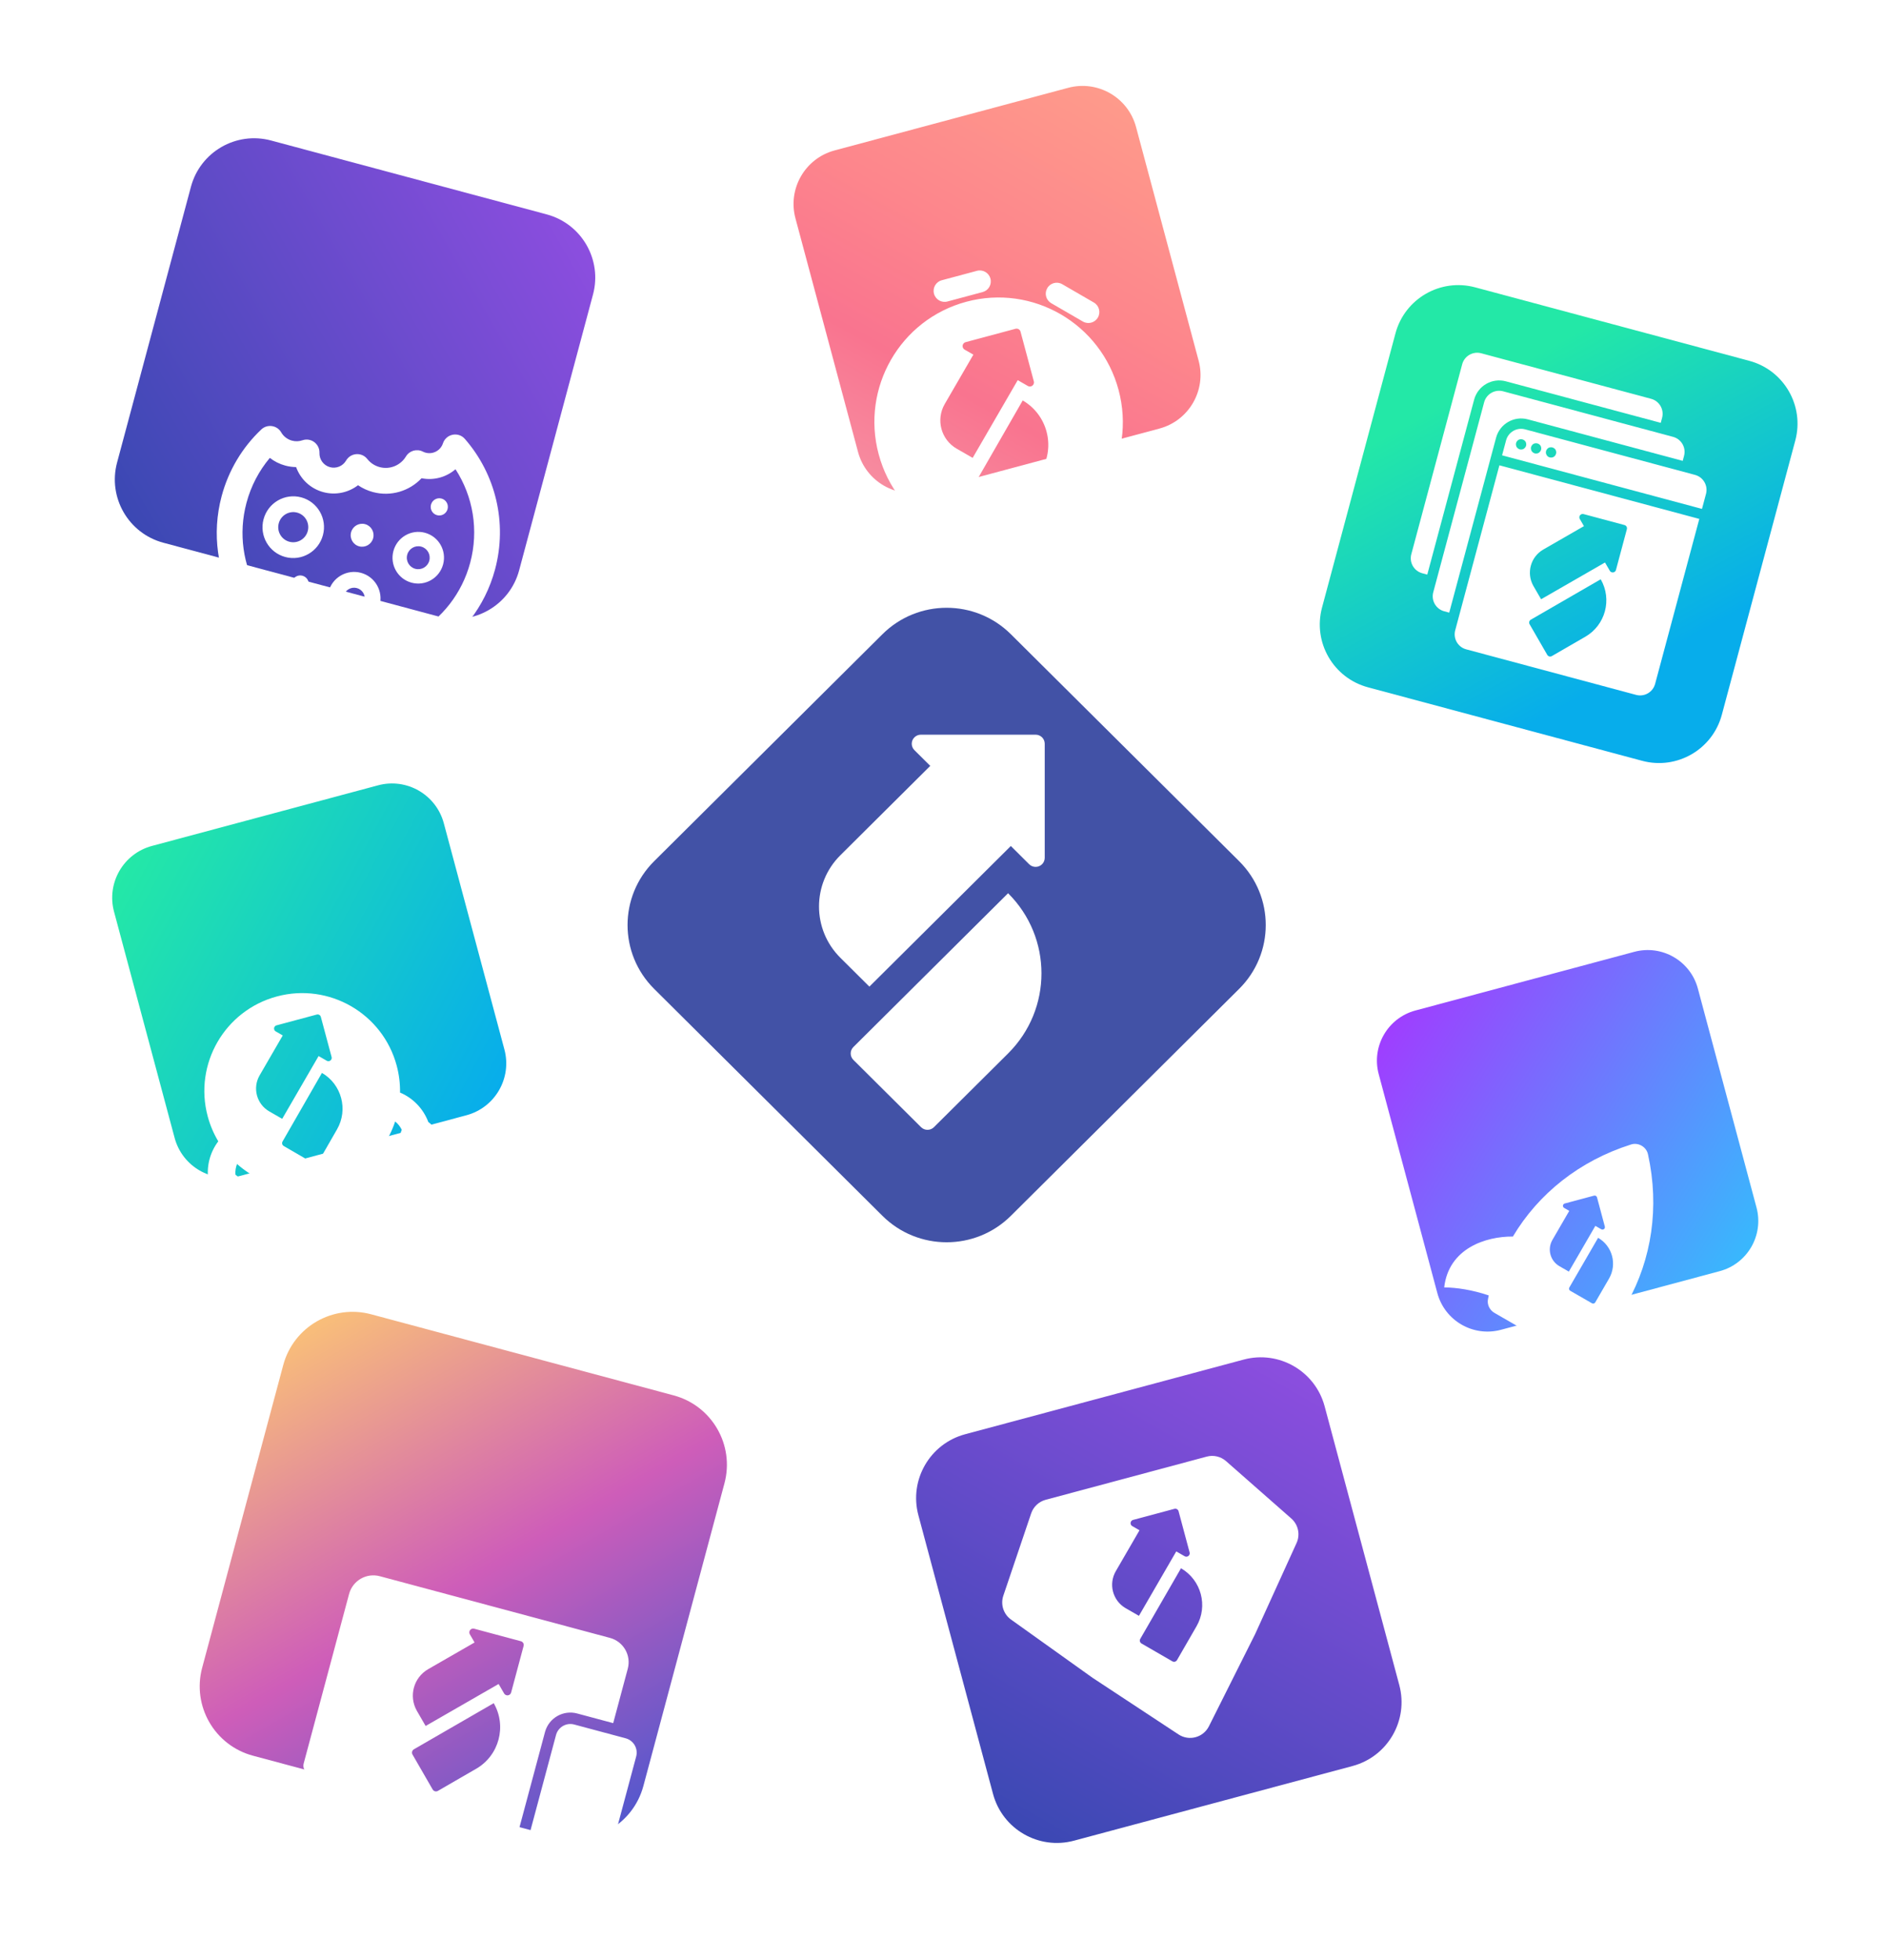
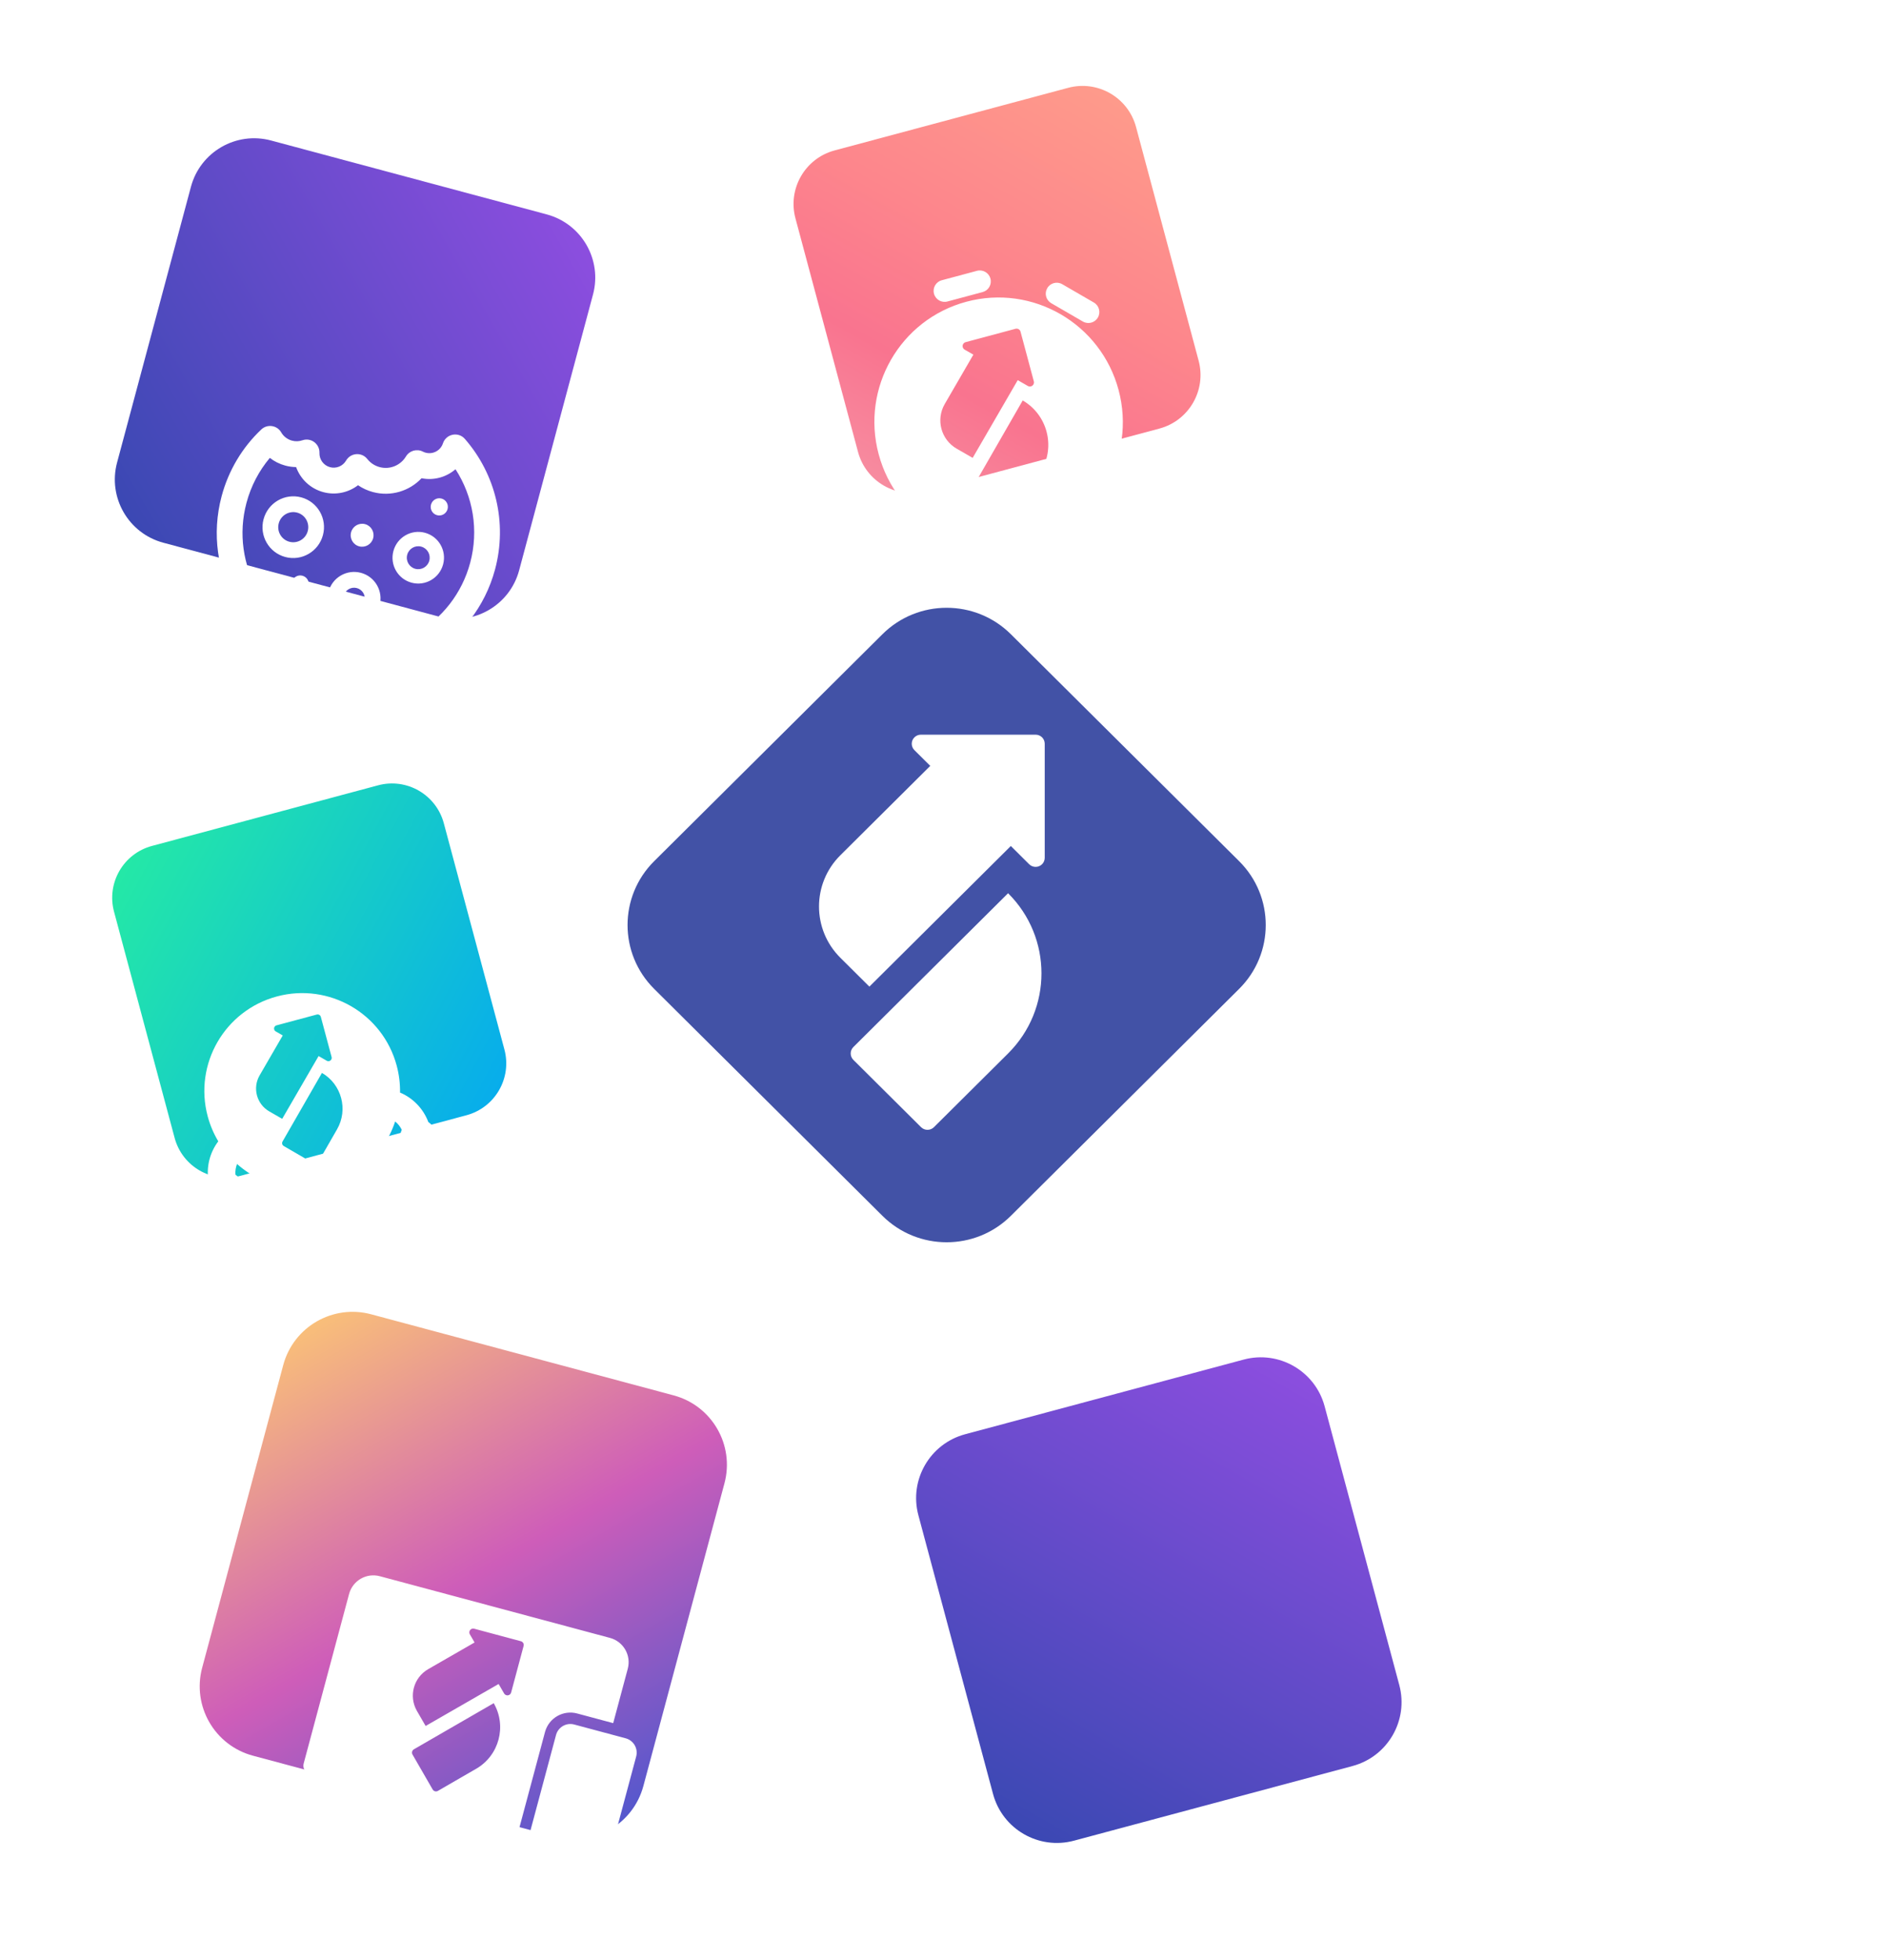
<svg xmlns="http://www.w3.org/2000/svg" width="565" height="587" viewBox="0 0 565 587" fill="none">
  <g clip-path="url(#clip0_604_3541)">
    <rect width="565" height="587" rx="14" fill="white" />
    <path fill-rule="evenodd" clip-rule="evenodd" d="M81.201 42.072L163.793 64.202C174.247 67.003 180.45 77.748 177.649 88.201L155.519 170.794C152.718 181.247 141.973 187.451 131.52 184.65L48.927 162.519C38.474 159.718 32.27 148.973 35.071 138.52L57.202 55.928C60.003 45.474 70.748 39.271 81.201 42.072Z" fill="url(#paint0_linear_604_3541)" />
    <g filter="url(#filter0_d_604_3541)">
      <path fill-rule="evenodd" clip-rule="evenodd" d="M90.597 81.962C89.598 82.308 88.524 82.351 87.478 82.07C86.093 81.699 84.949 80.81 84.242 79.593C82.993 77.445 80.076 77.025 78.269 78.733C72.588 84.106 68.471 90.954 66.402 98.678C60.318 121.383 73.721 144.703 96.338 150.763C118.955 156.823 142.222 143.33 148.306 120.624C152.029 106.728 148.515 92.151 139.256 81.546C137.294 79.3 133.638 80.045 132.696 82.883C131.983 85.032 129.714 86.266 127.521 85.679C127.223 85.599 126.94 85.489 126.672 85.353C124.871 84.43 122.661 85.064 121.614 86.804C120.001 89.487 116.79 90.815 113.729 89.995C112.243 89.597 110.965 88.746 110.032 87.567C108.346 85.437 105.05 85.678 103.681 88.032C102.717 89.691 100.748 90.522 98.87 90.019C96.939 89.501 95.635 87.714 95.7 85.74C95.789 83.033 93.15 81.079 90.597 81.962ZM80.836 87.236C82.191 88.293 83.76 89.085 85.475 89.544C86.541 89.83 87.626 89.977 88.705 89.99C90.006 93.581 92.982 96.452 96.868 97.493C100.559 98.482 104.373 97.631 107.255 95.424C108.603 96.341 110.109 97.035 111.727 97.469C117.071 98.901 122.631 97.202 126.287 93.332C130.006 94.073 133.732 92.988 136.458 90.634C141.745 98.791 143.465 108.909 140.861 118.628C135.883 137.205 116.846 148.246 98.341 143.287C79.836 138.329 68.87 119.249 73.848 100.672C75.192 95.655 77.585 91.099 80.836 87.236ZM134.081 102.568C133.712 103.944 132.302 104.762 130.931 104.395C129.561 104.027 128.748 102.614 129.117 101.238C129.486 99.862 130.896 99.044 132.267 99.412C133.638 99.779 134.45 101.192 134.081 102.568ZM107.592 113.721C109.42 114.211 111.3 113.12 111.792 111.285C112.283 109.451 111.2 107.566 109.373 107.077C107.545 106.587 105.665 107.677 105.173 109.512C104.681 111.347 105.765 113.231 107.592 113.721ZM92.419 125.678C92.05 127.054 90.64 127.872 89.27 127.504C87.899 127.137 87.087 125.724 87.455 124.348C87.824 122.972 89.234 122.154 90.605 122.521C91.976 122.888 92.788 124.302 92.419 125.678ZM123.297 124.605C119.185 123.503 116.748 119.264 117.854 115.135C118.96 111.007 123.191 108.554 127.303 109.655C131.415 110.757 133.852 114.997 132.746 119.125C131.64 123.254 127.409 125.707 123.297 124.605ZM124.409 120.452C126.237 120.942 128.117 119.851 128.608 118.017C129.1 116.182 128.017 114.297 126.189 113.808C124.362 113.318 122.481 114.408 121.99 116.243C121.498 118.078 122.581 119.962 124.409 120.452ZM98.419 127.284C97.282 131.527 99.786 135.885 104.013 137.018C108.239 138.15 112.587 135.629 113.724 131.386C114.861 127.143 112.356 122.785 108.13 121.652C103.903 120.52 99.556 123.041 98.419 127.284ZM109.175 130.166C108.714 131.886 106.952 132.909 105.238 132.45C103.525 131.99 102.509 130.224 102.97 128.504C103.431 126.784 105.194 125.761 106.907 126.22C108.621 126.68 109.636 128.446 109.175 130.166ZM85.458 116.913C80.546 115.597 77.635 110.533 78.957 105.602C80.278 100.671 85.331 97.74 90.243 99.056C95.154 100.372 98.065 105.437 96.744 110.368C95.423 115.299 90.37 118.229 85.458 116.913ZM86.683 112.345C89.082 112.988 91.55 111.557 92.195 109.148C92.84 106.74 91.419 104.267 89.02 103.624C86.621 102.981 84.153 104.413 83.508 106.821C82.863 109.229 84.284 111.702 86.683 112.345Z" fill="white" />
    </g>
    <path fill-rule="evenodd" clip-rule="evenodd" d="M45.525 253.313L113.272 235.16C121.847 232.862 130.66 237.951 132.958 246.525L151.11 314.272C153.408 322.847 148.319 331.66 139.745 333.958L71.998 352.11C63.424 354.408 54.61 349.319 52.313 340.745L34.16 272.998C31.863 264.424 36.951 255.61 45.525 253.313Z" fill="url(#paint1_linear_604_3541)" />
    <g filter="url(#filter1_d_604_3541)">
      <path fill-rule="evenodd" clip-rule="evenodd" d="M109.961 310.872C109.745 310.054 109.284 309.336 108.658 308.802C113.212 305.216 116.582 300.36 118.377 294.914C119.212 295.585 119.892 296.437 120.361 297.412C119.586 299.11 119.731 301.087 120.746 302.654C121.761 304.221 123.505 305.161 125.37 305.146L126.122 307.955C126.513 309.412 128.009 310.277 129.464 309.887L133.416 308.828C134.143 308.633 134.575 307.885 134.38 307.156C134.184 306.428 133.436 305.995 132.709 306.19L128.757 307.249L128.004 304.44L128.508 304.107C129.94 303.073 130.783 301.409 130.77 299.641L133.576 298.89L134.637 302.846C134.832 303.575 135.58 304.007 136.307 303.813C137.035 303.618 137.466 302.869 137.271 302.141L136.211 298.184C135.821 296.727 134.324 295.862 132.869 296.252L130.064 297.003C129.652 296.232 129.054 295.575 128.324 295.094C126.823 291.096 123.748 287.905 119.841 286.253C119.884 283.594 119.562 280.885 118.84 278.189C114.652 262.56 98.582 253.286 82.947 257.475C67.312 261.665 58.032 277.731 62.22 293.361C62.943 296.062 64.022 298.573 65.392 300.858C62.83 304.239 61.76 308.541 62.462 312.756C62.073 313.534 61.882 314.396 61.906 315.266L59.101 316.018C57.645 316.408 56.782 317.905 57.173 319.362L58.233 323.319C58.428 324.047 59.176 324.48 59.904 324.285C60.631 324.09 61.063 323.341 60.868 322.613L59.807 318.656L62.613 317.904C63.465 319.432 65.007 320.448 66.746 320.628C66.965 320.659 67.187 320.675 67.408 320.676L68.161 323.486L64.209 324.545C63.482 324.74 63.05 325.488 63.245 326.217C63.44 326.945 64.189 327.378 64.916 327.183L68.868 326.124C70.323 325.734 71.186 324.237 70.796 322.78L70.043 319.971C71.403 319.233 72.375 317.941 72.708 316.429C73.168 314.292 72.31 312.086 70.528 310.821C70.447 309.733 70.615 308.646 71.013 307.64C75.295 311.453 80.645 313.966 86.383 314.787C86.096 315.557 86.043 316.407 86.25 317.225L87.31 321.182L85.663 321.624C84.489 321.94 83.667 322.997 83.647 324.214L83.53 331.314C83.516 332.172 83.906 332.988 84.583 333.515C85.261 334.043 86.146 334.221 86.974 333.996L99.712 330.583C100.44 330.388 100.871 329.639 100.676 328.911L96.788 314.402L96.787 314.398C97.229 314.301 97.671 314.193 98.112 314.075C98.554 313.956 98.991 313.829 99.422 313.692L99.423 313.696L103.311 328.205C103.506 328.933 104.254 329.366 104.981 329.171L117.72 325.757C118.549 325.538 119.227 324.942 119.549 324.146C119.872 323.351 119.802 322.449 119.361 321.713L115.71 315.623C115.084 314.578 113.843 314.075 112.668 314.388L111.022 314.829L109.961 310.872ZM96.448 280.371L84.644 300.912C84.373 301.385 84.535 301.99 85.006 302.263L93.972 307.464C94.443 307.737 95.046 307.576 95.317 307.103L100.973 297.261C104.369 291.352 102.342 283.791 96.448 280.371ZM84.54 294.124L95.441 275.322L97.883 276.726C98.111 276.857 98.382 276.893 98.636 276.824C99.165 276.683 99.48 276.14 99.338 275.613L96.118 263.592C95.976 263.065 95.433 262.752 94.903 262.894L82.839 266.127C82.585 266.195 82.368 266.361 82.236 266.588C81.962 267.061 82.124 267.666 82.598 267.939L84.706 269.151L77.78 281.097C75.585 284.883 76.881 289.721 80.675 291.902L84.54 294.124Z" fill="white" />
    </g>
    <path fill-rule="evenodd" clip-rule="evenodd" d="M250.034 45.044L320 26.296C328.856 23.923 337.958 29.178 340.33 38.034L359.078 108C361.451 116.855 356.196 125.958 347.34 128.33L277.374 147.078C268.519 149.451 259.416 144.195 257.044 135.34L238.296 65.374C235.924 56.519 241.179 47.416 250.034 45.044Z" fill="url(#paint2_linear_604_3541)" />
    <g filter="url(#filter2_d_604_3541)">
      <path fill-rule="evenodd" clip-rule="evenodd" d="M279.799 50.755C279.329 48.999 280.371 47.194 282.127 46.723L292.678 43.896C294.434 43.426 296.239 44.468 296.71 46.224C297.18 47.98 296.138 49.786 294.382 50.256L283.831 53.083C282.075 53.554 280.27 52.512 279.799 50.755ZM308.818 125.234C328.664 119.916 340.429 99.469 335.096 79.565C329.763 59.661 309.351 47.837 289.504 53.155C269.658 58.472 257.893 78.919 263.227 98.823C268.56 118.727 288.972 130.551 308.818 125.234ZM318.219 47.902C316.645 46.99 314.629 47.53 313.722 49.107C312.818 50.677 313.356 52.683 314.923 53.591L324.405 59.084C325.979 59.996 327.995 59.456 328.902 57.879C329.806 56.308 329.269 54.303 327.701 53.395L318.219 47.902ZM306.38 82.715L291.714 108.213C291.377 108.8 291.578 109.551 292.164 109.89L303.298 116.343C303.884 116.682 304.632 116.481 304.97 115.895L311.997 103.677C316.216 96.343 313.701 86.958 306.38 82.715ZM291.389 99.911L304.886 76.637L307.91 78.375C308.192 78.537 308.527 78.581 308.842 78.496C309.497 78.321 309.887 77.649 309.712 76.996L305.725 62.117C305.55 61.465 304.877 61.078 304.222 61.253L289.285 65.256C288.97 65.34 288.702 65.545 288.539 65.827C288.199 66.413 288.399 67.161 288.987 67.499L291.597 68.999L283.021 83.786C280.302 88.473 281.907 94.461 286.604 97.161L291.389 99.911Z" fill="white" />
    </g>
-     <path fill-rule="evenodd" clip-rule="evenodd" d="M424.025 302.594L489.589 285.026C497.887 282.803 506.416 287.727 508.64 296.025L526.208 361.589C528.431 369.887 523.507 378.417 515.209 380.64L449.645 398.208C441.347 400.432 432.817 395.507 430.594 387.209L413.026 321.645C410.802 313.347 415.727 304.818 424.025 302.594Z" fill="url(#paint3_linear_604_3541)" />
    <g filter="url(#filter3_d_604_3541)">
      <path fill-rule="evenodd" clip-rule="evenodd" d="M487.519 350.491C494.793 337.484 497.191 321.898 493.704 306.096C493.246 303.828 490.771 302.399 488.578 303.136C473.149 308.017 460.851 317.888 453.223 330.691C445.134 330.617 433.99 334.2 432.647 345.917C436.394 345.959 441.062 346.651 445.992 348.319L445.798 349.267C445.372 351.025 446.276 352.725 447.69 353.542L470.495 366.708C472.086 367.627 473.973 367.42 475.143 366.21L475.868 365.567C479.777 369.003 482.71 372.7 484.62 375.924C494.123 368.447 491.627 357.46 487.519 350.491ZM449.464 359.045C446.504 364.171 445.136 370.216 445.905 376.436C446.197 379.197 449.026 380.83 451.562 379.702C457.333 377.259 461.884 373.051 464.844 367.924L449.464 359.045ZM478.754 331.068L470.134 345.944C469.936 346.286 470.053 346.724 470.396 346.921L476.916 350.672C477.259 350.869 477.698 350.751 477.896 350.409L482.026 343.281C484.505 339.002 483.04 333.534 478.754 331.068ZM468.75 320.795L477.54 318.44C477.926 318.337 478.322 318.565 478.425 318.949L480.771 327.704C480.874 328.088 480.644 328.483 480.259 328.586C480.074 328.636 479.876 328.61 479.71 328.515L477.931 327.492L469.988 341.187L467.172 339.569C464.408 337.981 463.464 334.457 465.064 331.699L470.111 322.998L468.575 322.115C468.229 321.917 468.111 321.476 468.311 321.132C468.407 320.966 468.565 320.845 468.75 320.795Z" fill="white" />
    </g>
    <path fill-rule="evenodd" clip-rule="evenodd" d="M111.187 393.565L201.822 417.851C213.293 420.925 220.1 432.716 217.027 444.187L192.741 534.822C189.667 546.293 177.876 553.101 166.405 550.027L75.77 525.741C64.299 522.668 57.491 510.877 60.565 499.406L84.851 408.771C87.924 397.299 99.715 390.492 111.187 393.565Z" fill="url(#paint4_linear_604_3541)" />
    <g filter="url(#filter4_d_604_3541)">
      <path fill-rule="evenodd" clip-rule="evenodd" d="M188.066 454.894C189.142 450.879 186.759 446.752 182.744 445.676L113.792 427.201C109.777 426.125 105.65 428.508 104.575 432.523L90.969 483.3C90.61 484.639 91.404 486.014 92.743 486.373L155.416 503.166L163.267 473.867L163.302 473.742C164.478 469.62 168.748 467.19 172.903 468.303L183.698 471.196L188.066 454.894ZM187.438 475.739C189.811 476.375 191.219 478.813 190.583 481.186L181.138 516.433C180.503 518.805 178.064 520.213 175.692 519.577L160.271 515.445C157.899 514.81 156.491 512.371 157.126 509.999L166.571 474.752C167.207 472.379 169.645 470.971 172.018 471.607L187.438 475.739ZM154.531 506.47L153.822 509.114C153.394 510.712 153.49 512.327 154.005 513.777L82.125 494.516C80.206 494.002 79.067 492.03 79.581 490.111L80.217 487.738C80.38 487.13 81.005 486.769 81.614 486.932L154.531 506.47ZM147.907 465.218L123.998 479.028C123.458 479.34 123.266 480.024 123.56 480.57L123.577 480.6L129.615 491.063C129.927 491.603 130.61 491.795 131.156 491.501L131.186 491.484L142.643 484.866C149.52 480.894 151.877 472.097 147.907 465.218ZM142.047 442.918L156.045 446.669C156.66 446.833 157.025 447.463 156.861 448.075L153.122 462.027L153.114 462.057C152.937 462.651 152.317 462.999 151.713 462.837C151.418 462.758 151.166 462.565 151.014 462.302L149.374 459.473L127.51 472.047L124.916 467.571L124.841 467.439C122.4 463.065 123.918 457.537 128.277 455.03L142.168 447.041L140.753 444.599L140.736 444.569C140.442 444.025 140.633 443.342 141.173 443.032C141.438 442.88 141.752 442.839 142.047 442.918Z" fill="white" />
    </g>
-     <path fill-rule="evenodd" clip-rule="evenodd" d="M441.916 86.043L524.047 108.05C534.442 110.836 540.611 121.52 537.825 131.915L515.818 214.047C513.033 224.442 502.348 230.61 491.953 227.825L409.822 205.818C399.427 203.033 393.258 192.348 396.043 181.953L418.05 99.822C420.836 89.427 431.521 83.258 441.916 86.043Z" fill="url(#paint5_linear_604_3541)" />
    <g clip-path="url(#clip1_604_3541)">
      <path d="M457.686 125.572L504.099 138.008L504.5 136.511C505.165 134.031 503.693 131.481 501.212 130.816L450.308 117.176C447.828 116.512 445.278 117.984 444.613 120.464L429.368 177.357C428.704 179.838 430.176 182.388 432.657 183.052L434.154 183.453L448.195 131.052C449.307 126.921 453.552 124.47 457.686 125.572Z" fill="white" />
      <path fill-rule="evenodd" clip-rule="evenodd" d="M509.071 155.388L449.184 139.341L435.945 188.748C435.28 191.228 436.753 193.778 439.233 194.443L490.137 208.083C492.618 208.747 495.168 207.275 495.832 204.795L509.071 155.388ZM486.661 157.226L474.404 153.942C474.146 153.873 473.871 153.909 473.64 154.042C473.167 154.314 472.999 154.911 473.257 155.388L473.272 155.415L474.511 157.552L462.348 164.547C458.532 166.742 457.203 171.582 459.34 175.411L459.406 175.527L461.677 179.445L480.82 168.437L482.255 170.913C482.389 171.144 482.609 171.313 482.867 171.382C483.396 171.524 483.939 171.219 484.094 170.699L484.101 170.673L487.374 158.458C487.518 157.922 487.198 157.37 486.661 157.226ZM458.602 185.559L479.536 173.467C483.011 179.49 480.947 187.192 474.926 190.67L464.896 196.464L464.869 196.479C464.392 196.736 463.793 196.569 463.52 196.095L458.234 186.935L458.219 186.909C457.962 186.431 458.13 185.832 458.602 185.559Z" fill="white" />
      <path d="M451.11 114.182L497.523 126.619L497.924 125.121C498.589 122.641 497.117 120.091 494.636 119.426L443.732 105.787C441.251 105.122 438.701 106.594 438.037 109.075L422.792 165.968C422.128 168.448 423.6 170.998 426.08 171.663L427.578 172.064L441.618 119.662C442.731 115.531 446.976 113.08 451.11 114.182Z" fill="white" />
      <path d="M511.076 147.902C511.741 145.421 510.269 142.871 507.788 142.207L456.884 128.567C454.404 127.902 451.854 129.374 451.189 131.855L449.986 136.346L509.873 152.393L511.076 147.902ZM456.906 133.996C456.781 134.157 456.629 134.296 456.459 134.406C455.916 134.72 455.236 134.672 454.743 134.283C454.579 134.162 454.44 134.01 454.333 133.836C454.24 133.656 454.178 133.46 454.151 133.258C454.089 132.853 454.199 132.44 454.456 132.121C454.577 131.956 454.729 131.818 454.902 131.711C455.651 131.317 456.577 131.565 457.028 132.28C457.125 132.46 457.187 132.656 457.21 132.859C457.273 133.264 457.163 133.676 456.906 133.996ZM461.397 135.2C461.272 135.361 461.121 135.499 460.95 135.61C460.407 135.923 459.727 135.875 459.234 135.487C459.073 135.362 458.934 135.211 458.824 135.04C458.732 134.859 458.67 134.663 458.642 134.462C458.606 134.261 458.617 134.056 458.675 133.861C458.73 133.665 458.822 133.483 458.947 133.324C459.069 133.16 459.22 133.021 459.394 132.914C460.143 132.521 461.068 132.769 461.52 133.484C461.617 133.663 461.679 133.859 461.702 134.062C461.765 134.468 461.654 134.88 461.397 135.2ZM465.442 136.813C464.898 137.13 464.216 137.086 463.717 136.703C463.217 136.319 463 135.671 463.167 135.064C463.214 134.866 463.307 134.683 463.439 134.528C463.56 134.363 463.712 134.225 463.886 134.118C464.634 133.724 465.56 133.972 466.011 134.687C466.108 134.867 466.17 135.063 466.193 135.266C466.283 135.887 465.985 136.5 465.442 136.813Z" fill="white" />
    </g>
    <path fill-rule="evenodd" clip-rule="evenodd" d="M289.125 429.487L372.581 407.125C383.144 404.294 394.001 410.563 396.831 421.125L419.193 504.581C422.023 515.144 415.755 526.001 405.193 528.831L321.737 551.193C311.174 554.024 300.317 547.755 297.487 537.193L275.125 453.737C272.294 443.174 278.563 432.317 289.125 429.487Z" fill="url(#paint6_linear_604_3541)" />
    <g clip-path="url(#clip2_604_3541)">
      <path fill-rule="evenodd" clip-rule="evenodd" d="M308.913 453.179C309.588 451.184 311.216 449.658 313.25 449.113L361.505 436.183C363.539 435.638 365.712 436.145 367.294 437.536L386.843 454.716C388.929 456.549 389.568 459.531 388.418 462.058L375.986 489.372L362.16 516.943C360.469 520.315 356.214 521.455 353.063 519.38L327.304 502.417L302.88 484.978C300.621 483.364 299.684 480.462 300.573 477.832L308.913 453.179ZM351.826 451.82L339.452 455.136C339.191 455.206 338.969 455.376 338.834 455.609C338.557 456.086 338.713 456.693 339.179 456.979L339.205 456.995L341.368 458.239L334.264 470.494C332.035 474.34 333.316 479.243 337.119 481.512L337.235 481.58L341.198 483.86L352.378 464.571L354.884 466.012C355.117 466.146 355.395 466.182 355.656 466.112C356.19 465.969 356.511 465.429 356.383 464.896L356.376 464.869L353.072 452.537C352.927 451.996 352.369 451.675 351.826 451.82ZM341.597 490.758L353.796 469.618C359.875 473.13 361.959 480.906 358.45 486.987L352.604 497.116L352.589 497.142C352.301 497.608 351.693 497.764 351.215 497.488L341.969 492.147L341.943 492.132C341.477 491.844 341.321 491.235 341.597 490.758Z" fill="white" />
    </g>
    <path fill-rule="evenodd" clip-rule="evenodd" d="M371.22 257.884L302.829 189.918C292.206 179.361 274.982 179.361 264.359 189.918L195.967 257.884C185.344 268.442 185.344 285.558 195.967 296.116L264.359 364.082C274.982 374.639 292.206 374.639 302.829 364.082L371.22 296.116C381.843 285.558 381.843 268.442 371.22 257.884ZM301.998 267.478L255.647 313.541C254.58 314.601 254.58 316.319 255.647 317.379L275.925 337.532C276.992 338.592 278.721 338.592 279.788 337.532L301.998 315.46C315.331 302.21 315.331 280.728 301.998 267.478ZM260.447 295.446L302.82 253.336L308.312 258.795C308.824 259.304 309.519 259.59 310.244 259.59C311.752 259.59 312.975 258.375 312.975 256.876V222.714C312.975 221.215 311.752 220 310.244 220H275.869C275.144 220 274.45 220.286 273.937 220.795C272.871 221.855 272.871 223.574 273.937 224.634L278.679 229.345L251.756 256.101C243.223 264.581 243.223 278.329 251.756 286.809L260.447 295.446Z" fill="#4252A6" />
  </g>
  <defs>
    <filter id="filter0_d_604_3541" x="-122.109" y="-59.488" width="458.923" height="448.624" filterUnits="userSpaceOnUse" color-interpolation-filters="sRGB">
      <feFlood flood-opacity="0" result="BackgroundImageFix" />
      <feColorMatrix in="SourceAlpha" type="matrix" values="0 0 0 0 0 0 0 0 0 0 0 0 0 0 0 0 0 0 127 0" result="hardAlpha" />
      <feOffset dy="49.879" />
      <feGaussianBlur stdDeviation="93.522" />
      <feColorMatrix type="matrix" values="0 0 0 0 0 0 0 0 0 0 0 0 0 0 0 0 0 0 0.1 0" />
      <feBlend mode="normal" in2="BackgroundImageFix" result="effect1_dropShadow_604_3541" />
      <feBlend mode="normal" in="SourceGraphic" in2="effect1_dropShadow_604_3541" result="shape" />
    </filter>
    <filter id="filter1_d_604_3541" x="-96.345" y="143.958" width="387.088" height="384.47" filterUnits="userSpaceOnUse" color-interpolation-filters="sRGB">
      <feFlood flood-opacity="0" result="BackgroundImageFix" />
      <feColorMatrix in="SourceAlpha" type="matrix" values="0 0 0 0 0 0 0 0 0 0 0 0 0 0 0 0 0 0 127 0" result="hardAlpha" />
      <feOffset dy="40.913" />
      <feGaussianBlur stdDeviation="76.712" />
      <feColorMatrix type="matrix" values="0 0 0 0 0 0 0 0 0 0 0 0 0 0 0 0 0 0 0.1 0" />
      <feBlend mode="normal" in2="BackgroundImageFix" result="effect1_dropShadow_604_3541" />
      <feBlend mode="normal" in="SourceGraphic" in2="effect1_dropShadow_604_3541" result="shape" />
    </filter>
    <filter id="filter2_d_604_3541" x="122.442" y="-58.517" width="353.438" height="361.724" filterUnits="userSpaceOnUse" color-interpolation-filters="sRGB">
      <feFlood flood-opacity="0" result="BackgroundImageFix" />
      <feColorMatrix in="SourceAlpha" type="matrix" values="0 0 0 0 0 0 0 0 0 0 0 0 0 0 0 0 0 0 127 0" result="hardAlpha" />
      <feOffset dy="37.2" />
      <feGaussianBlur stdDeviation="69.75" />
      <feColorMatrix type="matrix" values="0 0 0 0 0 0 0 0 0 0 0 0 0 0 0 0 0 0 0.1 0" />
      <feBlend mode="normal" in2="BackgroundImageFix" result="effect1_dropShadow_604_3541" />
      <feBlend mode="normal" in="SourceGraphic" in2="effect1_dropShadow_604_3541" result="shape" />
    </filter>
    <filter id="filter3_d_604_3541" x="284.166" y="194.055" width="359.595" height="374.083" filterUnits="userSpaceOnUse" color-interpolation-filters="sRGB">
      <feFlood flood-opacity="0" result="BackgroundImageFix" />
      <feColorMatrix in="SourceAlpha" type="matrix" values="0 0 0 0 0 0 0 0 0 0 0 0 0 0 0 0 0 0 127 0" result="hardAlpha" />
      <feOffset dy="39.595" />
      <feGaussianBlur stdDeviation="74.24" />
      <feColorMatrix type="matrix" values="0 0 0 0 0 0 0 0 0 0 0 0 0 0 0 0 0 0 0.1 0" />
      <feBlend mode="normal" in2="BackgroundImageFix" result="effect1_dropShadow_604_3541" />
      <feBlend mode="normal" in="SourceGraphic" in2="effect1_dropShadow_604_3541" result="shape" />
    </filter>
    <filter id="filter4_d_604_3541" x="-88.53" y="303.751" width="447.254" height="428.764" filterUnits="userSpaceOnUse" color-interpolation-filters="sRGB">
      <feFlood flood-opacity="0" result="BackgroundImageFix" />
      <feColorMatrix in="SourceAlpha" type="matrix" values="0 0 0 0 0 0 0 0 0 0 0 0 0 0 0 0 0 0 127 0" result="hardAlpha" />
      <feOffset dy="44.797" />
      <feGaussianBlur stdDeviation="83.994" />
      <feColorMatrix type="matrix" values="0 0 0 0 0 0 0 0 0 0 0 0 0 0 0 0 0 0 0.1 0" />
      <feBlend mode="normal" in2="BackgroundImageFix" result="effect1_dropShadow_604_3541" />
      <feBlend mode="normal" in="SourceGraphic" in2="effect1_dropShadow_604_3541" result="shape" />
    </filter>
    <linearGradient id="paint0_linear_604_3541" x1="138.634" y1="-7.087" x2="-14.087" y2="81.087" gradientUnits="userSpaceOnUse">
      <stop stop-color="#904EE1" />
      <stop offset="1" stop-color="#3748B1" />
    </linearGradient>
    <linearGradient id="paint1_linear_604_3541" x1="224.716" y1="256.259" x2="55.181" y2="165.573" gradientUnits="userSpaceOnUse">
      <stop stop-color="#009EFD" />
      <stop offset="1" stop-color="#2AF598" />
    </linearGradient>
    <linearGradient id="paint2_linear_604_3541" x1="274.382" y1="-3.381" x2="208.253" y2="114.442" gradientUnits="userSpaceOnUse">
      <stop stop-color="#FE9A8B" />
      <stop offset="0.409" stop-color="#FD868C" />
      <stop offset="0.732" stop-color="#F9748F" />
      <stop offset="1" stop-color="#F78CA0" />
    </linearGradient>
    <linearGradient id="paint3_linear_604_3541" x1="598.809" y1="309.829" x2="441.23" y2="210.687" gradientUnits="userSpaceOnUse">
      <stop stop-color="#21D4FD" />
      <stop offset="1" stop-color="#B721FF" />
    </linearGradient>
    <linearGradient id="paint4_linear_604_3541" x1="270.972" y1="507.213" x2="174.212" y2="339.62" gradientUnits="userSpaceOnUse">
      <stop stop-color="#4757CF" />
      <stop offset="0.491" stop-color="#CE5DB9" />
      <stop offset="1" stop-color="#FDC873" />
    </linearGradient>
    <linearGradient id="paint5_linear_604_3541" x1="533.352" y1="176.407" x2="486.84" y2="91.188" gradientUnits="userSpaceOnUse">
      <stop stop-color="#07ADEB" />
      <stop offset="1" stop-color="#23E8A7" />
    </linearGradient>
    <linearGradient id="paint6_linear_604_3541" x1="314.548" y1="357.452" x2="225.452" y2="511.77" gradientUnits="userSpaceOnUse">
      <stop stop-color="#904EE1" />
      <stop offset="1" stop-color="#3748B1" />
    </linearGradient>
    <clipPath id="clip0_604_3541">
      <rect width="565" height="587" rx="14" fill="white" />
    </clipPath>
    <clipPath id="clip1_604_3541">
      <rect width="86.8" height="86.8" fill="white" transform="translate(436.246 103.78) rotate(15)" />
    </clipPath>
    <clipPath id="clip2_604_3541">
-       <rect width="94.5" height="85.05" fill="white" transform="translate(290.921 451.834) rotate(-15)" />
-     </clipPath>
+       </clipPath>
  </defs>
</svg>